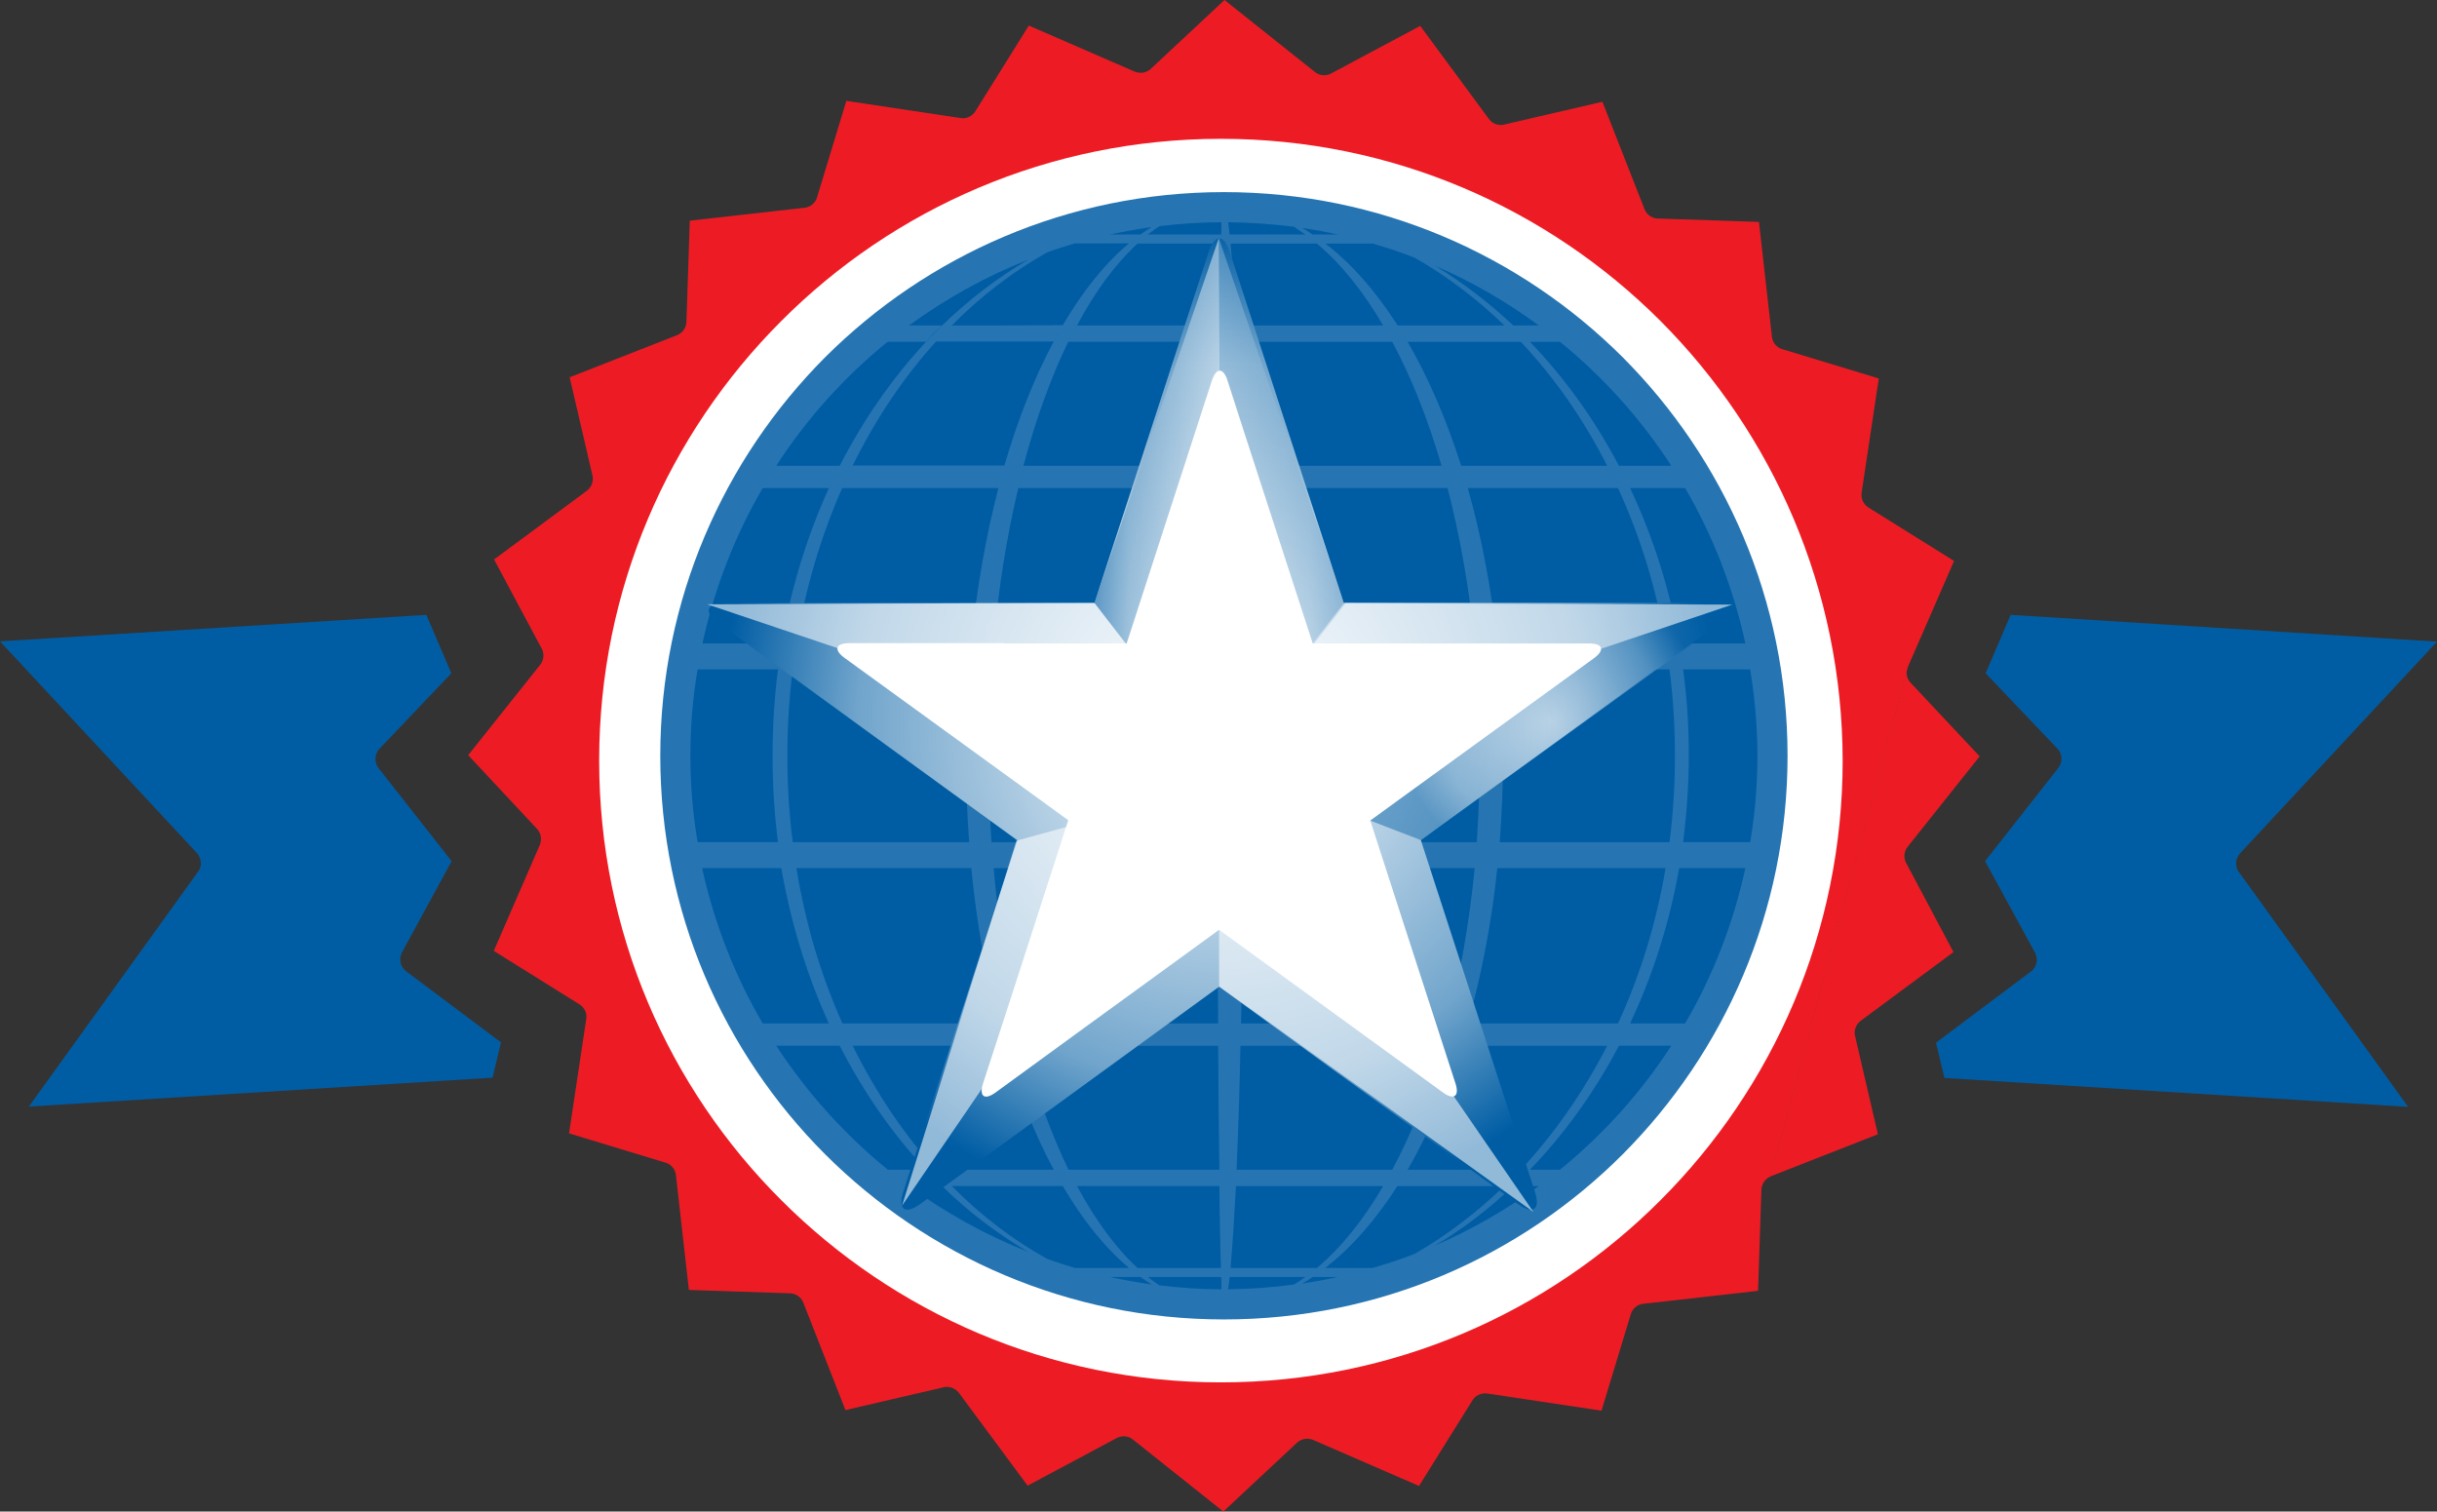
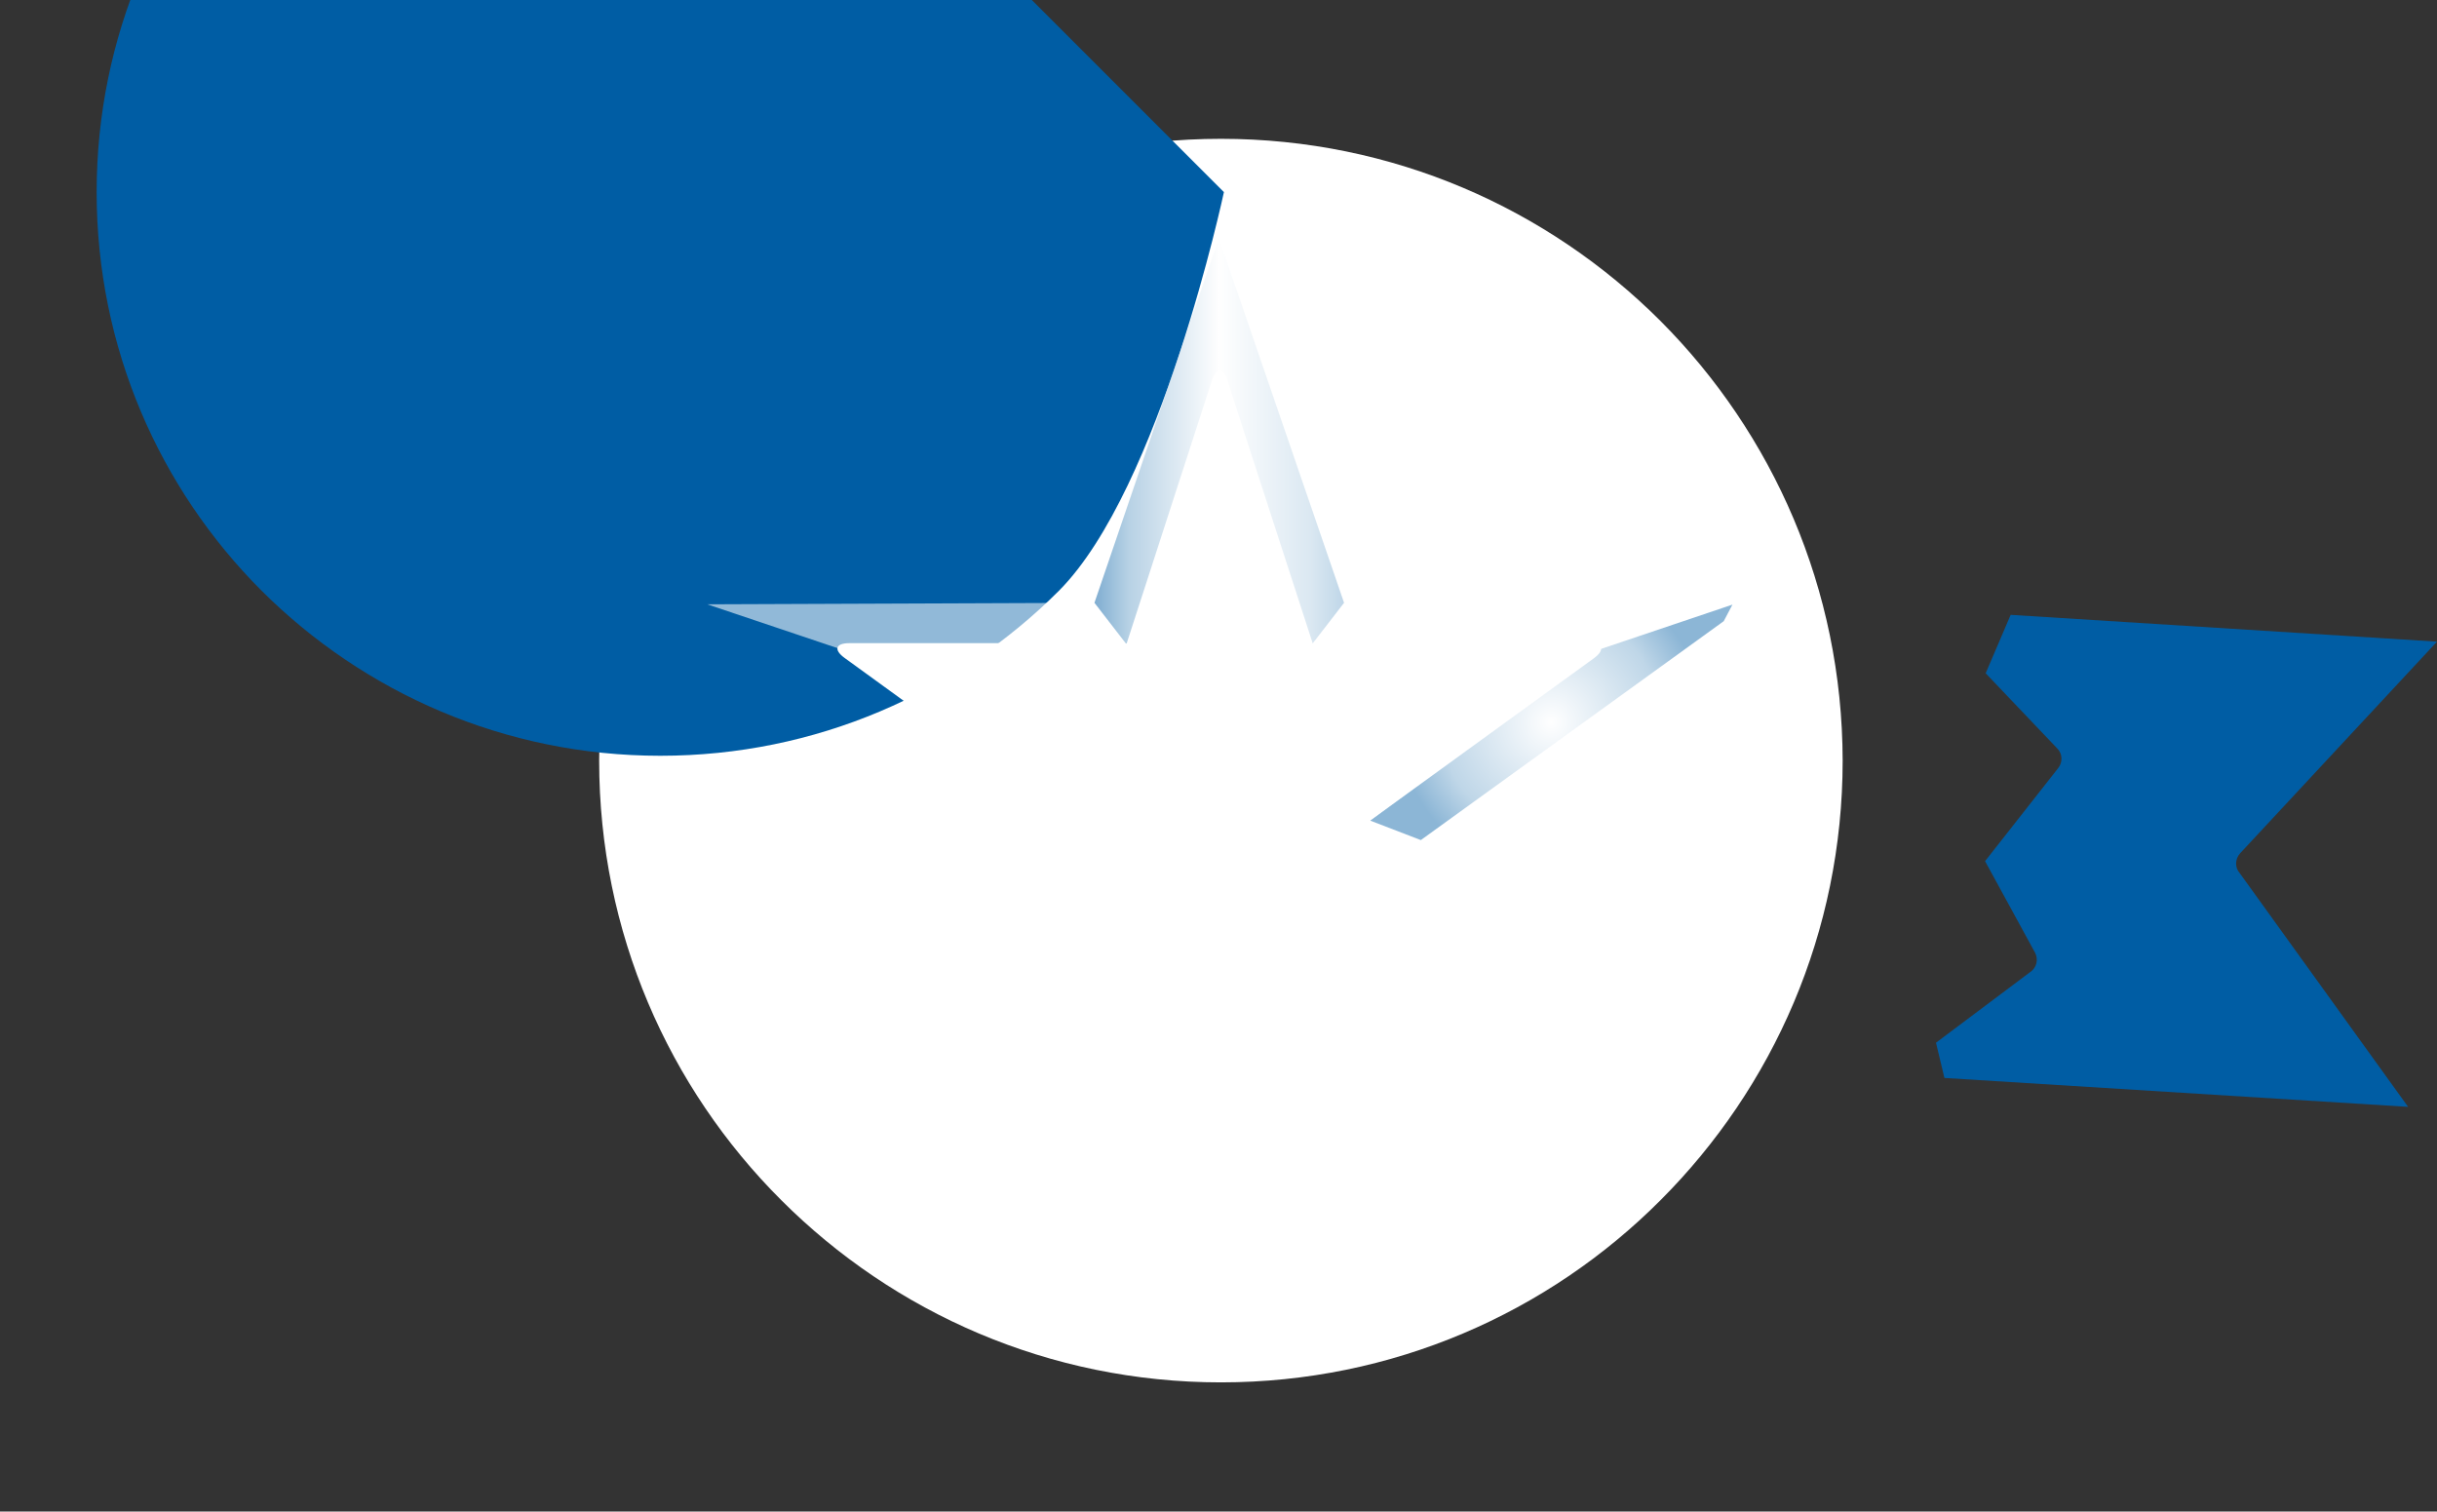
<svg xmlns="http://www.w3.org/2000/svg" id="Layer_1" style="enable-background:new 0 0 809.4 502" xml:space="preserve" y="0px" x="0px" viewBox="0 0 809.4 502">
  <rect x="0" y="0" width="809.4" height="502" fill="#333333" stroke="none" />
  <style type="text/css"> .st0{fill:#ED1C24;} .st1{fill:#FFFFFF;} .st2{fill:#005DA4;} .st3{opacity:0.15;fill:#FFFFFF;enable-background:new ;} .st4{fill:url(#SVGID_1_);} .st5{opacity:0.57;fill:#FFFFFF;enable-background:new ;} .st6{opacity:0.45;fill:url(#SVGID_2_);enable-background:new ;} .st7{opacity:0.5;fill:url(#SVGID_3_);enable-background:new ;} .st8{opacity:0.25;fill:url(#SVGID_4_);enable-background:new ;} </style>
-   <path class="st0" d="m588 390.7l35.7-14-7.5-32.3c-0.6-1.9 0.1-4.1 1.8-5.4l30.8-22.8-15.5-29.2c-1.1-1.7-1.1-4.1 0.3-5.8l23.9-30-22.7-24.2c-1.5-1.4-2-3.6-1.2-5.6" />
-   <path class="st0" d="m633.7 221.4l15.3-35.1-28.2-17.6c-1.8-1-2.8-3-2.5-5.1l5.7-37.9-31.6-9.6c-2-0.4-3.7-2.1-3.9-4.3l-0.8 7.2 0.8-7.2-4.3-38.1-33.1-1.1c-2.1 0.1-4.1-1.1-4.9-3.1l2.5 6.6-2.5-6.6-14-35.7-32.3 7.5c-2 0.6-4.2-0.1-5.4-1.8l-22.8-30.9-29.2 15.6c-1.7 1.1-4.1 1.1-5.8-0.3l-30-23.9-24.2 22.6c-1.4 1.5-3.6 2-5.6 1.2l-0.2 0.2 0.2-0.2-35.2-15.3-17.6 28.2c-1 1.8-3 2.9-5.1 2.5l-37.9-5.7-9.6 31.6c-0.4 2-2.1 3.7-4.3 3.9l5.2 3-5.2-3-38.1 4.3-1.1 33.1c0.1 2.1-1.1 4.1-3.1 4.9l8.5-0.3-8.5 0.3-35.7 14 7.5 32.3c0.6 1.9-0.1 4.1-1.8 5.4l-30.8 22.8 15.6 29.2c1.1 1.7 1.1 4.1-0.3 5.8l-23.9 30 22.6 24.2c1.5 1.4 2 3.6 1.2 5.6l7.2-1.6-7.2 1.6-15.3 35.2 28.2 17.6c1.8 1 2.9 3 2.5 5.1l-5.7 37.9 31.6 9.6c2 0.4 3.7 2.1 3.9 4.3l1.9 3.8-1.9-3.8 4.3 38.1 33.1 1.1c2.1-0.1 4.1 1.1 4.9 3.1l8.7 5.4-8.7-5.4 14 35.7 32.3-7.5c1.9-0.6 4.1 0.1 5.4 1.8l22.8 30.8 29.2-15.6c1.7-1.1 4.1-1.1 5.8 0.3l30 23.9 24.2-22.6c1.4-1.5 3.6-2 5.6-1.2l13.4 0.8-13.4-0.8 35.2 15.3 17.6-28.2c1-1.8 3-2.8 5.1-2.5l37.9 5.7 9.6-31.6c0.4-2 2.1-3.7 4.3-3.9l6.8-7-6.8 7 38.1-4.3 1.1-33.1c-0.1-2.1 1.1-4.1 3.1-4.9" />
  <path class="st1" d="m551.5 106.6c-37.4-37.4-89-60.5-146-60.5s-108.7 23.1-146 60.5c-37.4 37.4-60.5 89-60.5 146s23.1 108.7 60.5 146c37.4 37.4 89 60.5 146 60.5s108.7-23.1 146-60.5c37.4-37.4 60.5-89 60.5-146-0.1-57-23.2-108.6-60.5-146z" />
-   <path class="st2" d="m406.5 63.8c51.7 0 98.5 21 132.4 54.8 33.8 33.9 54.8 80.7 54.8 132.4s-21 98.5-54.8 132.4c-33.9 33.9-80.7 54.8-132.4 54.8s-98.5-21-132.4-54.8c-33.9-33.9-54.8-80.7-54.8-132.4s21-98.5 54.8-132.4c33.9-33.8 80.7-54.8 132.4-54.8z" />
-   <path class="st2" d="m126.1 248.6l23.8-25-8.3-19.4-141.6 8.8 65.4 70.3c1.7 1.9 1.8 4.7 0.1 6.6l-55.9 77.6 154-9.6 2.8-11.7-31.2-23.4c-2.2-1.4-2.9-4.2-1.7-6.5l-10.1-7.3 10.1 7.3 16.5-30.3-24.2-30.8c-1.5-1.9-1.5-4.8 0.3-6.6" />
-   <path class="st3" d="m406.5 62.8c-103.8 0-188.2 84.4-188.2 188.2s84.4 188.2 188.2 188.2c103.7 0 188.2-84.4 188.2-188.2s-84.5-188.2-188.2-188.2zm173.2 150.9h-22c-3.2-18.4-8.8-35.7-16.3-51.6h18.3c9.2 15.8 16 33.2 20 51.6zm-123.8 207.4h-15.8c8.7-6.7 16.8-15.9 24-27.2h35.5c-9.1 8.8-19.1 16.4-29.7 22.5-4.5 1.8-9.2 3.3-14 4.7zm14-335.5c10.7 6.1 20.7 13.7 29.8 22.5h-35.5c-7.2-11.3-15.3-20.5-24-27.2h15.8c4.7 1.4 9.4 2.9 13.9 4.7zm-23.5 69.1h-34.4c-0.4-15.4-0.8-29.3-1.3-41.2h51.7c6.4 11.9 11.9 25.8 16.4 41.2h-32.4zm34.4 7.4c4.1 15.9 7.2 33.2 9 51.6h-76.9c-0.1-18.4-0.4-35.7-0.7-51.6h68.6zm-68.8 185.2h34.4s22.3 0 32.4 0c-4.5 15.4-10 29.3-16.4 41.2h-25.1s-17.8 0-26.6 0c0.5-11.9 1-25.8 1.3-41.2zm35.5-7.4h-35.3c0.3-15.9 0.6-33.3 0.7-51.6h39.6s25.7 0 37.3 0c-1.8 18.4-4.9 35.7-9 51.6h-33.3zm5.4-60.2h-40c0.1-9.3 0.1-18.9 0.1-28.7 0-9.7 0-19.3-0.1-28.7h77.6c0.7 9.3 1 18.9 1 28.7s-0.4 19.3-1 28.7h-37.6zm34.6-117.6h49.9c7.3 15.9 12.7 33.2 15.8 51.6h-55.9c-2-18.4-5.3-35.7-9.8-51.6zm-2.2-7.4c-4.9-15.4-10.9-29.3-17.8-41.2h37.6c11.2 11.9 20.9 25.8 28.7 41.2h-48.5zm17.3-46.6c-8.1-7.6-16.8-14.3-26.1-19.9 12.3 5.3 23.9 12 34.6 19.9h-8.5zm-43.2 0h-48.9c-0.5-11.3-1.1-20.5-1.8-27.2h28.7c8 6.7 15.4 15.9 22 27.2zm-48.9 285.8h48.9c-6.6 11.3-14 20.5-22 27.2h-13.9s-9.9 0-14.8 0c0.6-6.7 1.2-15.9 1.8-27.2zm92.1 0h8.5c-10.7 7.8-22.3 14.5-34.6 19.8 9.3-5.5 18-12.2 26.1-19.8zm-35.1-5.4c6.9-11.9 12.9-25.8 17.8-41.2h48.5c-7.9 15.4-17.6 29.3-28.7 41.2h-37.6zm20-48.6c4.5-15.9 7.9-33.3 9.8-51.6h55.9c-3.1 18.4-8.5 35.7-15.8 51.6h-49.9zm10.6-60.2c0.7-9.3 1.1-18.9 1.1-28.7 0-9.7-0.4-19.3-1.1-28.7h56.4c1.2 9.3 1.8 18.9 1.8 28.7s-0.6 19.3-1.8 28.7h-56.4zm57-125h-17.4c-8.1-15.4-18.1-29.3-29.6-41.2h10c14.4 11.7 26.9 25.6 37 41.2zm-119.1-76.8c-1.2-0.8-2.3-1.5-3.5-2.2 4 0.6 8 1.3 11.9 2.2h-8.4zm-2.4 0h-25.2c-0.2-1.5-0.3-2.9-0.5-4.1 7.4 0.1 14.7 0.6 21.9 1.5 1.2 0.9 2.5 1.7 3.8 2.6zm-131.7 316h11c8.8 8.6 18.4 15.9 28.7 21.9-14.2-5.6-27.6-13-39.7-21.9zm14.2-285.8c9.6-9.7 20.3-17.9 31.7-24.3 3-1.1 6.1-2 9.2-3h18c-8 6.7-15.4 15.9-22 27.2l-3 5.4c-6.4 11.9-11.9 25.8-16.4 41.2h-50.4c7.6-15.4 16.9-29.3 27.7-41.2h39.1c1-1.9 2-3.7 3-5.4-14.3 0.1-26.9 0.1-36.9 0.1zm22.1 231.8c-3.8-15.9-6.6-33.3-8.2-51.6h74.4c0 18.4 0.1 35.7 0.2 51.6h-66.4zm66.4 7.4c0.1 15.4 0.2 29.3 0.4 41.2h-50.1c-5.8-11.9-10.8-25.8-14.9-41.2h64.6zm-0.2-67.6h-75.1c-0.6-9.3-1-18.9-1-28.7 0-9.7 0.3-19.3 1-28.7h75.1v28.7c-0.1 9.8 0 19.3 0 28.7zm0-66h-74.4c1.6-18.4 4.4-35.7 8.2-51.6h66.4c-0.1 15.9-0.2 33.2-0.2 51.6zm-72.8-51.6c-4.1 15.9-7.2 33.2-9 51.6h-58.1c3-18.4 8.2-35.7 15.2-51.6h51.9zm-9.7 117.6h-58.6c-1.2-9.3-1.8-18.9-1.8-28.7 0-9.7 0.6-19.3 1.8-28.7h58.6c-0.7 9.3-1 18.9-1 28.7-0.1 9.8 0.3 19.3 1 28.7zm-62.3-66h-26.3c4-18.4 10.8-35.8 20-51.6h22c-7.2 15.9-12.6 33.2-15.7 51.6zm15.7 126.2h-22c-9.2-15.8-16.1-33.2-20.1-51.6h26.3c3.2 18.4 8.6 35.8 15.8 51.6zm-10.8-51.6h58.1c1.8 18.4 4.9 35.7 9 51.6h-51.8c-7.1-15.8-12.3-33.2-15.3-51.6zm69.1 59c4.5 15.4 10 29.3 16.4 41.2h-39.1c-10.8-11.9-20.1-25.8-27.7-41.2h50.4zm-17.5 46.6h36.9c6.6 11.3 14 20.5 22 27.2h-18c-3.1-0.9-6.2-1.9-9.2-3-11.4-6.3-22.1-14.5-31.7-24.2zm52.5 30.2h10.2c1.2 0.9 2.5 1.7 3.7 2.5-4.7-0.7-9.3-1.5-13.9-2.5zm9.2-3c-7.3-6.7-14-15.9-20.1-27.2h47.3c0.1 11.3 0.3 20.5 0.5 27.2h-27.7zm27.2-313c0 1.8 0 3.6-0.1 5.4-0.1 11.9-0.3 25.8-0.4 41.2h-64.6c4.1-15.4 9.1-29.3 14.9-41.2h50c0.2-1.8 0.2-3.6 0.2-5.4h-47.3c6-11.3 12.8-20.5 20.1-27.2h27.7c-0.1 6.7-0.3 15.9-0.5 27.2zm-23.8-30.2c1.3-1 2.6-1.9 3.9-2.8 6.8-0.8 13.7-1.3 20.6-1.3 0 1.2-0.1 2.6-0.1 4.1h-24.4zm-2.4 0h-10.2c4.6-1 9.2-1.8 13.9-2.5-1.2 0.8-2.5 1.6-3.7 2.5zm-76.9 30.2c12.2-8.9 25.5-16.3 39.7-21.9-10.3 6-19.9 13.4-28.7 21.9-1.8 1.8-3.6 3.6-5.3 5.4-11.1 11.9-20.8 25.8-28.7 41.2h-21.1c10.1-15.6 22.6-29.5 37-41.2h12.7c1.7-1.9 3.5-3.7 5.3-5.4h-10.9zm-72.6 142.9c0-9.8 0.8-19.3 2.4-28.7h26.7c-1.2 9.3-1.8 18.9-1.8 28.7s0.6 19.3 1.8 28.7h-26.7c-1.6-9.4-2.4-18.9-2.4-28.7zm28.5 96.3h21.1c7.9 15.4 17.5 29.3 28.7 41.2h-12.7c-14.4-11.7-26.9-25.6-37.1-41.2zm127.3 79.6c-1.3-0.9-2.6-1.8-3.9-2.8h24.4c0.1 1.8 0.1 3.1 0.1 4.1-6.9 0-13.8-0.5-20.6-1.3zm22.8 1.3c0.2-1.2 0.3-2.5 0.5-4.1h25.2c-1.3 0.9-2.6 1.8-3.8 2.5-7.2 1-14.5 1.5-21.9 1.6zm28.1-4.1h8.3c-3.9 0.9-7.9 1.6-11.9 2.2 1.3-0.7 2.5-1.4 3.6-2.2zm72.1-35.6c11.5-11.9 21.5-25.8 29.6-41.2h17.4c-10.1 15.6-22.6 29.5-37 41.2h-10zm33.3-48.6c7.5-15.9 13.1-33.3 16.3-51.6h22c-4 18.4-10.8 35.8-20 51.6h-18.3zm17.6-60.2c1.2-9.3 1.9-18.9 1.9-28.7 0-9.7-0.6-19.3-1.9-28.7h22.3c1.5 9.3 2.4 18.9 2.4 28.7s-0.8 19.3-2.4 28.7h-22.3z" />
+   <path class="st2" d="m406.5 63.8s-21 98.5-54.8 132.4c-33.9 33.9-80.7 54.8-132.4 54.8s-98.5-21-132.4-54.8c-33.9-33.9-54.8-80.7-54.8-132.4s21-98.5 54.8-132.4c33.9-33.8 80.7-54.8 132.4-54.8z" />
  <radialGradient id="SVGID_1_" gradientUnits="userSpaceOnUse" cy="108.45" cx="404.88" gradientTransform="translate(0 132)" r="165.46">
    <stop stop-color="#fff" offset="0" />
    <stop stop-color="#71A5CC" offset=".724" />
    <stop stop-color="#005DA4" offset="1" />
  </radialGradient>
-   <path class="st4" d="m309.4 200.3h-68.7c-6.2 0-7.1 3-2.1 6.6l56.9 41.4 42.4 30.8-25 76.9-12.9 39.8c-1.9 5.9 0.6 7.7 5.6 4.1l35.1-25.5 64.2-46.7 39.2 28.5 60.1 43.7c5 3.6 7.5 1.8 5.6-4.1l-22.6-69.7-15.3-47.1 42.4-30.8 56.9-41.4c5-3.6 4-6.6-2.1-6.6h-122.8l-30.1-92.7-7.8-24c-1.9-5.8-5-5.8-6.9 0l-20.7 63.6-17.3 53.2h-54.1z" />
  <polygon points="404.9 307.9 404.9 327.6 509.3 402.5 475.7 353.7" class="st5" />
  <polygon points="356.5 274 337.6 279.2 299.6 400.4 331.1 354.3" class="st5" />
  <polygon points="374.3 214.3 363.4 200.2 234.9 200.7 278.6 215.4" class="st5" />
  <polygon points="436 214.4 446.9 200.3 575.4 200.8 531.8 215.5" class="st5" />
  <radialGradient id="SVGID_2_" gradientUnits="userSpaceOnUse" cy="107.9" cx="515.2" gradientTransform="translate(0 132)" r="50.758">
    <stop stop-color="#fff" offset="0" />
    <stop stop-color="#71A5CC" offset=".724" />
    <stop stop-color="#005DA4" offset="1" />
  </radialGradient>
  <polygon points="471.9 279 455 272.5 531.8 215.5 575.4 200.8 572.5 206.3" class="st6" />
  <linearGradient id="SVGID_3_" x1="363.5" gradientUnits="userSpaceOnUse" y1="14.7" gradientTransform="translate(0 132)" x2="405" y2="14.7">
    <stop stop-color="#005DA4" offset="0" />
    <stop stop-color="#71A5CC" offset=".277" />
    <stop stop-color="#fff" offset="1" />
  </linearGradient>
  <polygon points="374.4 214.3 363.5 200.2 404.8 79.1 405 123" class="st7" />
  <linearGradient id="SVGID_4_" x1="-58.37" gradientUnits="userSpaceOnUse" y1="14.7" gradientTransform="matrix(-1 0 0 1 388.07 132)" x2="-16.77" y2="14.7">
    <stop stop-color="#005DA4" offset="0" />
    <stop stop-color="#71A5CC" offset=".277" />
    <stop stop-color="#fff" offset="1" />
  </linearGradient>
  <polygon points="435.5 214.3 446.4 200.2 404.8 79.1 404.9 123" class="st8" />
  <path class="st1" d="m333.5 213.6h-51.4c-4.6 0-5.3 2.2-1.6 4.9l42.6 30.9 31.7 23-18.6 57.6-9.7 29.8c-1.4 4.4 0.5 5.7 4.2 3l26.2-19.1 48-34.9 29.3 21.3 45 32.7c3.7 2.7 5.6 1.3 4.2-3l-16.9-52.1-11.4-35.2 31.7-23 42.6-30.9c3.7-2.7 3-4.9-1.6-4.9h-91.8l-22.5-69.3-5.8-18c-1.4-4.4-3.7-4.4-5.2 0l-15.4 47.5-12.9 39.8h-40.7v-0.1z" />
  <path class="st2" d="m683.3 248.6l-23.8-25 8.3-19.4 141.6 8.9-65.4 70.3c-1.7 1.9-1.8 4.7-0.1 6.6l55.9 77.6-154-9.6-2.8-11.7 31.2-23.4c2.2-1.4 2.9-4.2 1.7-6.5l10.1-7.3-10.1 7.3-16.6-30.4 24.2-30.8c1.6-1.9 1.6-4.8-0.2-6.6" />
</svg>